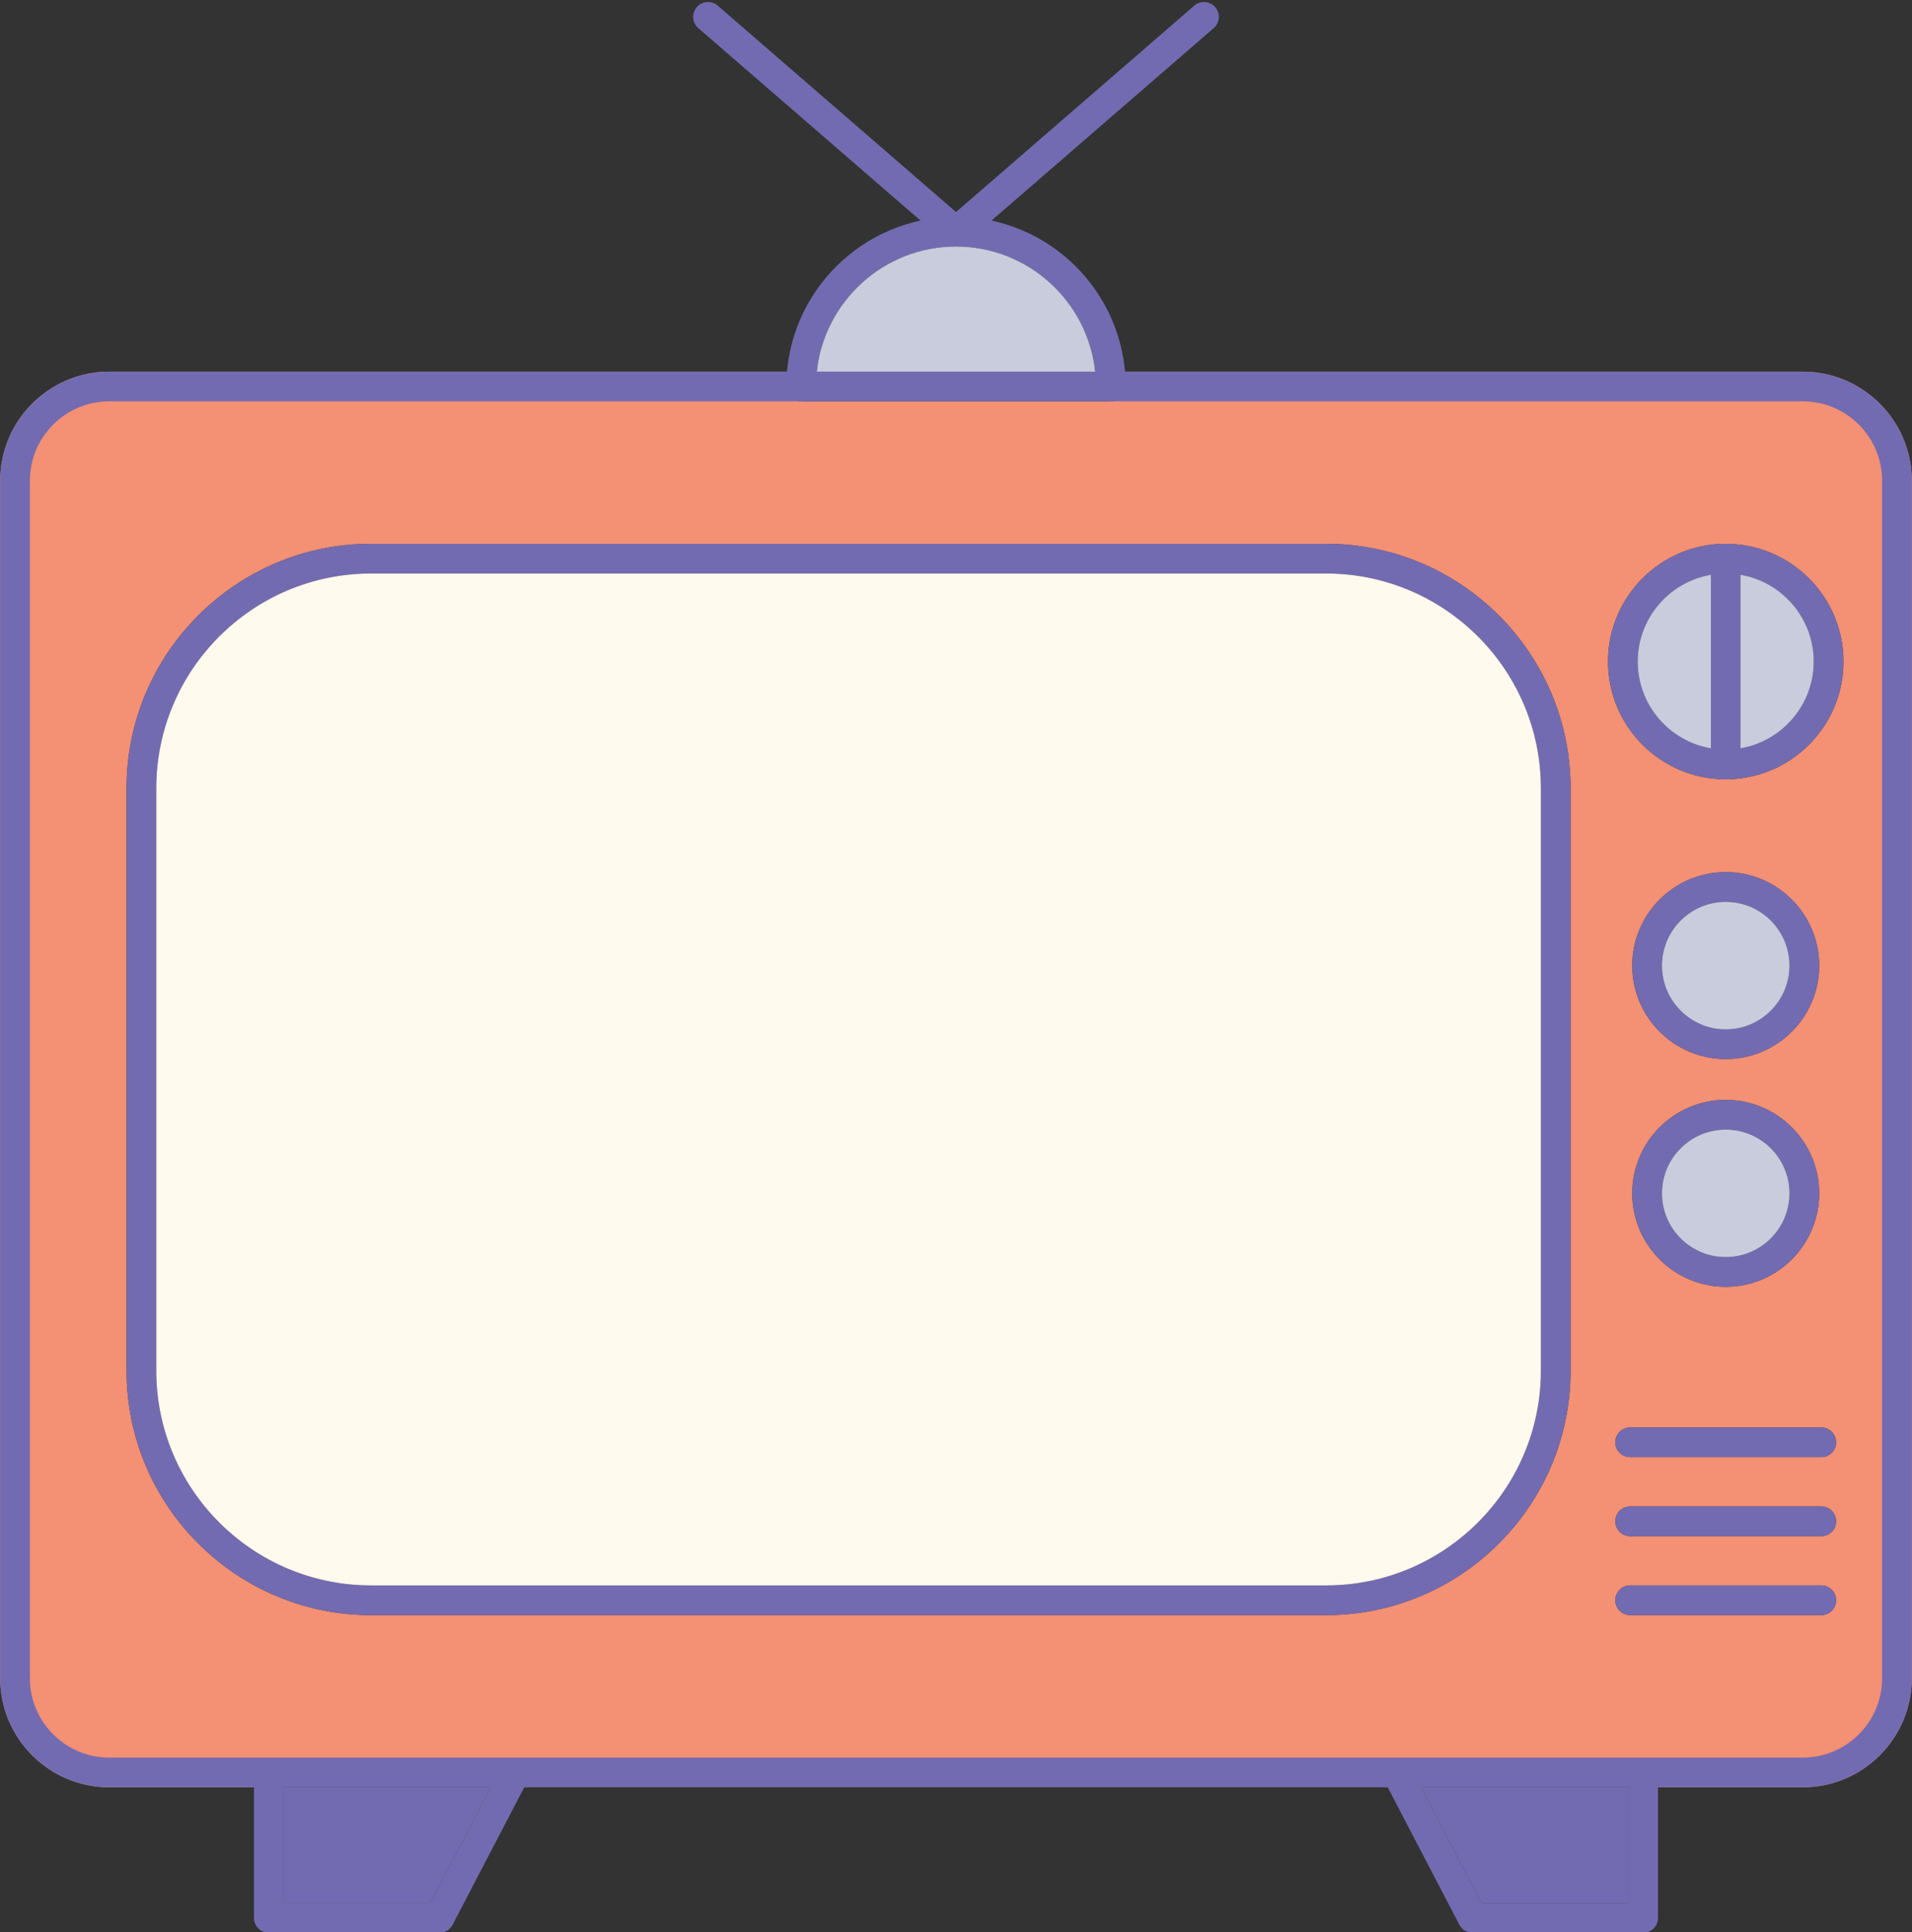
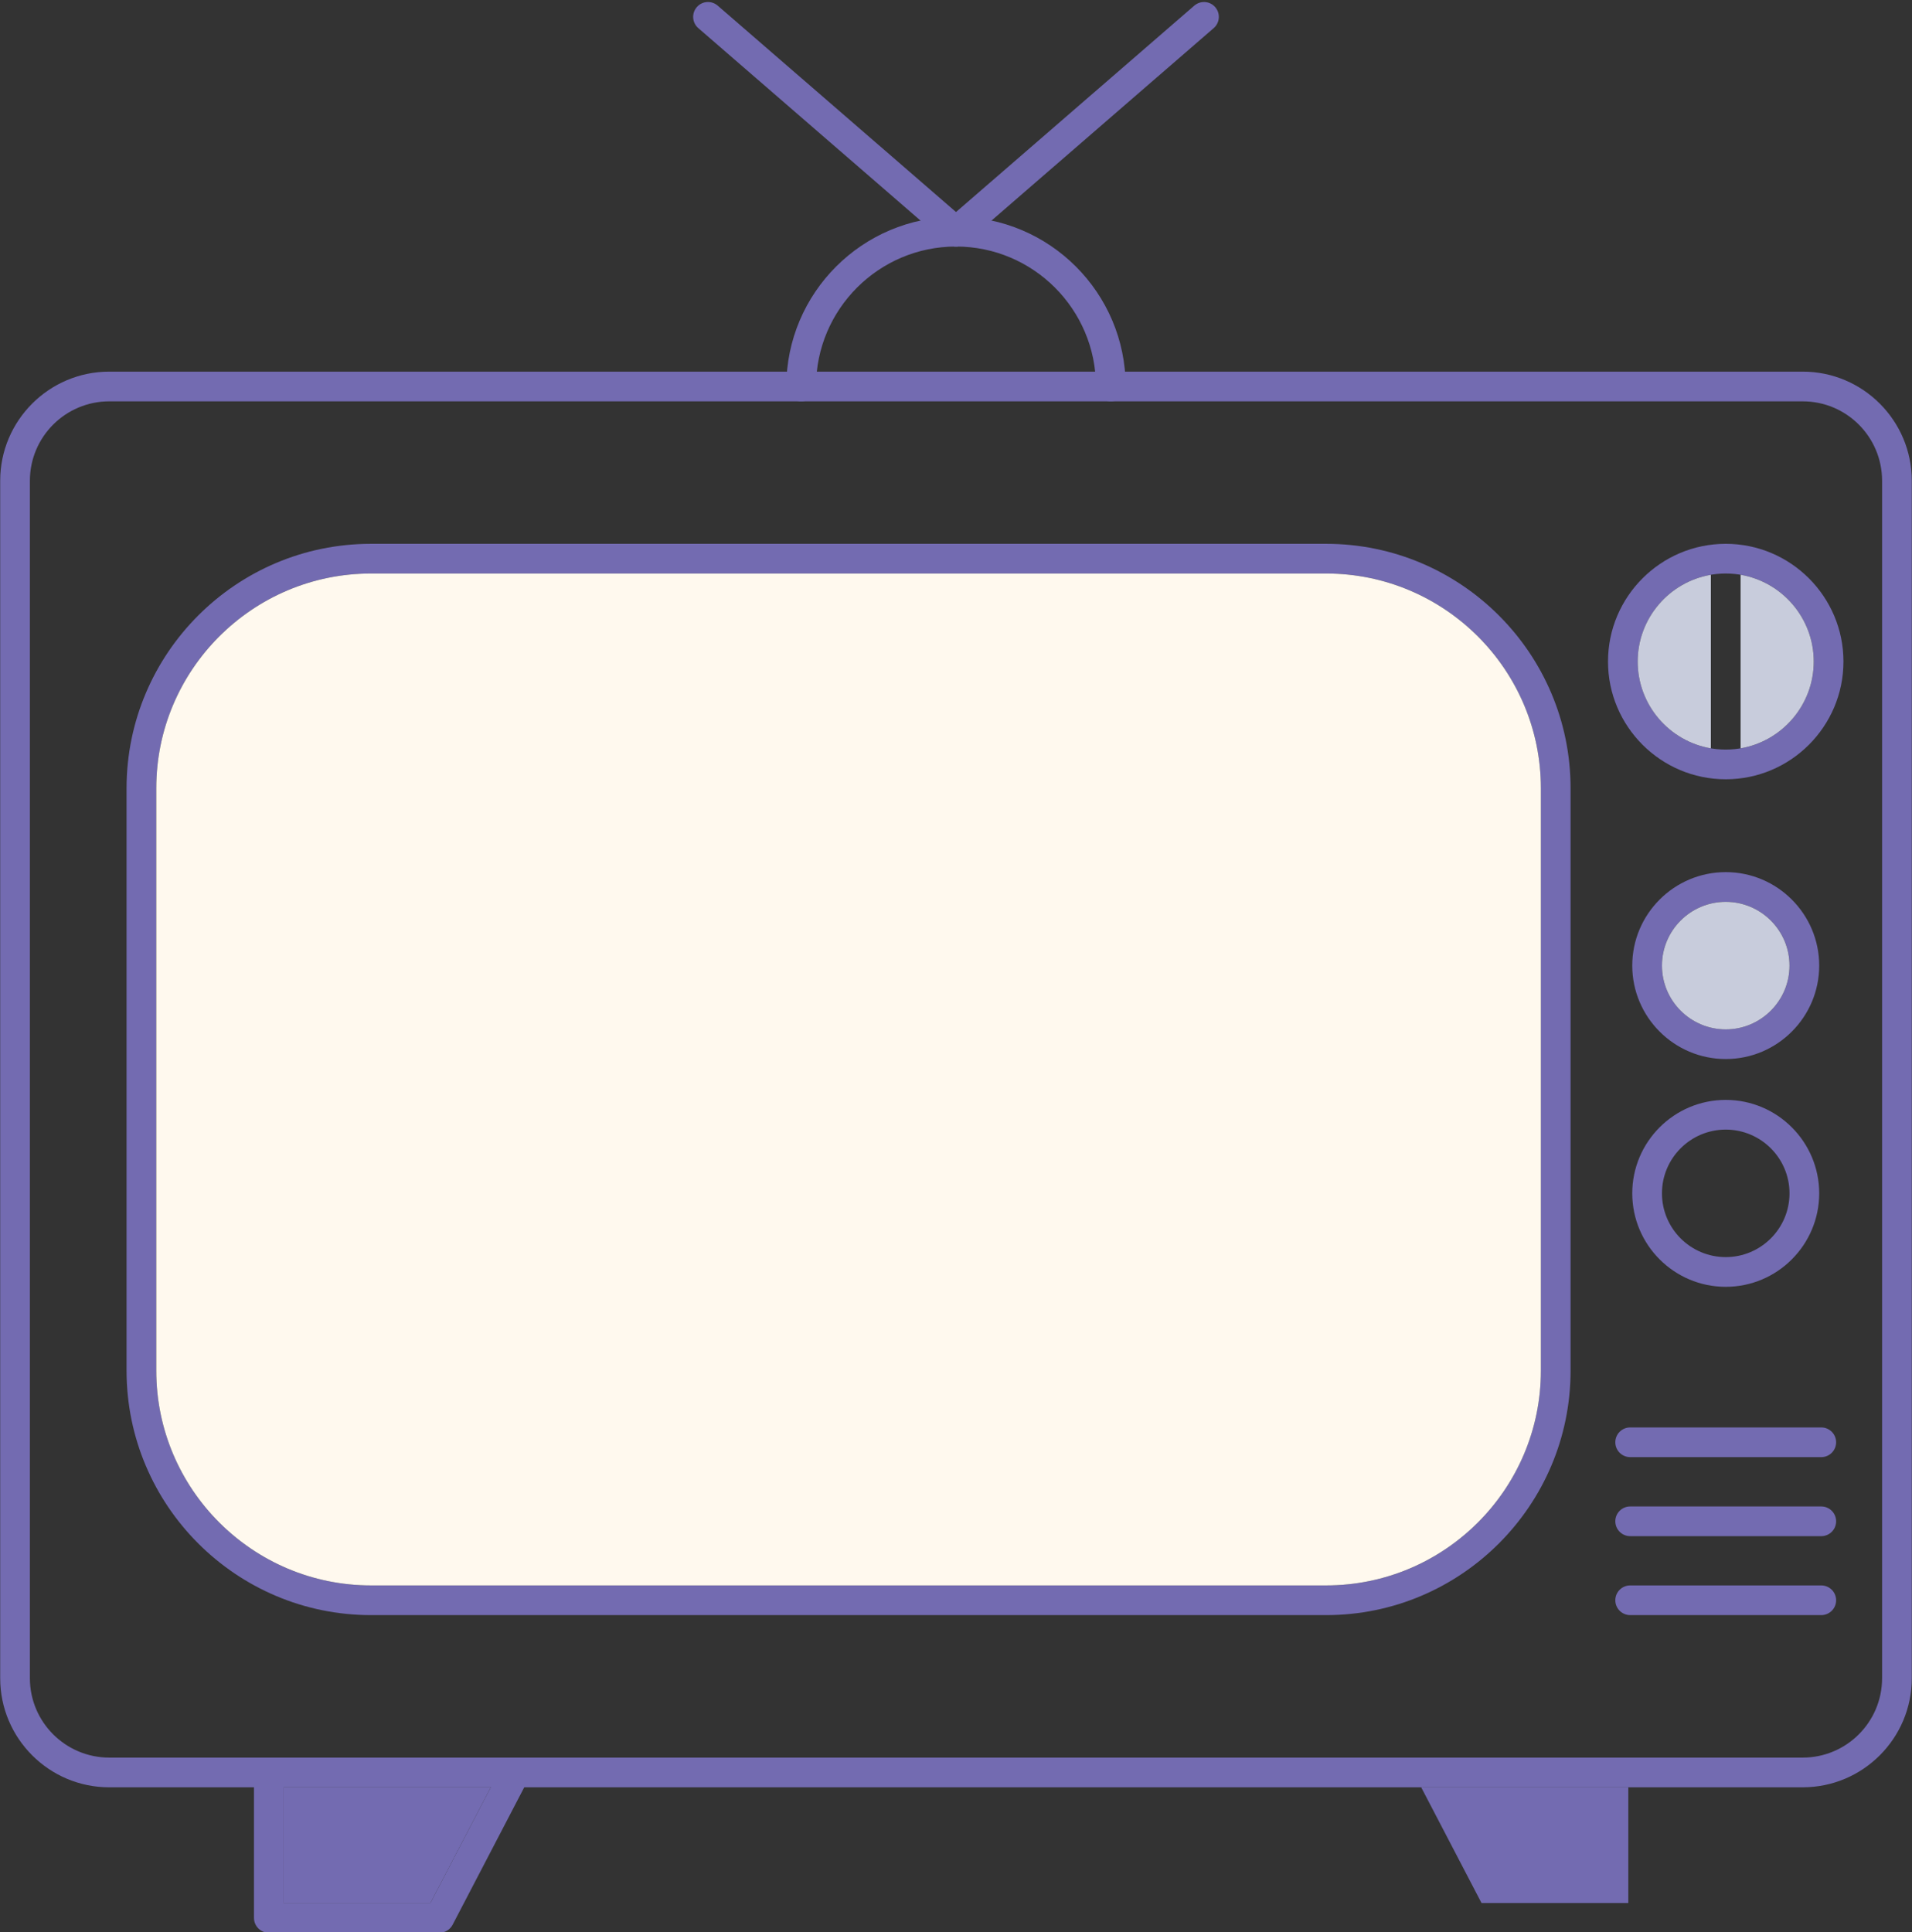
<svg xmlns="http://www.w3.org/2000/svg" clip-rule="evenodd" fill="#736bb1" fill-rule="evenodd" height="153.2" image-rendering="optimizeQuality" preserveAspectRatio="xMidYMid meet" shape-rendering="geometricPrecision" text-rendering="geometricPrecision" version="1" viewBox="10.9 10.0 151.6 153.2" width="151.6" zoomAndPan="magnify">
  <rect x="10.9" y="10.0" width="151.6" height="153.2" fill="#333333" stroke="none" />
  <g>
    <g>
      <g id="change1_1">
-         <path d="M32.216 149.35l108.968 0c0.65,-0 1.177,0.527 1.177,1.177l0 1.177 11.474 0c4.768,0 8.647,-3.879 8.647,-8.647l-0 -94.945c0,-4.768 -3.879,-8.647 -8.647,-8.647l-53.736 0c0.034,0.388 0.051,0.781 0.051,1.177 0,0.65 -0.527,1.177 -1.177,1.177l-24.528 0c-0.007,0 -0.014,0 -0.021,0 -0.007,0 -0.013,-0 -0.02,-0 -0,0 -0.001,0 -0.001,0 -0.64,-0.012 -1.156,-0.534 -1.156,-1.177 0,-0.397 0.017,-0.789 0.051,-1.177l-53.736 0c-4.768,0 -8.647,3.879 -8.647,8.647l-0 94.946c0,4.768 3.879,8.647 8.647,8.647l11.477 0 0 -1.178c0,-0.65 0.527,-1.177 1.177,-1.177zm83.833 -11.297l-75.735 0c-10.686,0 -19.379,-8.693 -19.379,-19.379l0 -46.179c0,-10.686 8.693,-19.379 19.379,-19.379l75.735 -0c10.686,0 19.379,8.693 19.379,19.379l0 46.179c0,10.686 -8.693,19.379 -19.379,19.379zm31.681 -26.03c-4.087,0 -7.411,-3.324 -7.411,-7.411 0,-4.085 3.324,-7.408 7.411,-7.408 4.087,-0 7.411,3.324 7.411,7.408 0,4.087 -3.324,7.411 -7.411,7.411zm7.577 26.03l-15.154 0c-0.65,0 -1.178,-0.527 -1.178,-1.177 0,-0.65 0.527,-1.177 1.177,-1.177l15.154 0c0.65,0 1.177,0.527 1.177,1.177 0,0.65 -0.527,1.177 -1.177,1.177zm0 -6.261l-15.154 0c-0.65,0 -1.178,-0.527 -1.178,-1.177 0,-0.65 0.527,-1.177 1.177,-1.177l15.154 -0c0.65,0 1.177,0.528 1.177,1.178 0,0.65 -0.527,1.177 -1.177,1.177zm0 -6.265l-15.154 0c-0.65,0 -1.178,-0.527 -1.178,-1.177 0,-0.65 0.527,-1.177 1.177,-1.177l15.154 0c0.65,0 1.177,0.527 1.177,1.177 0,0.65 -0.527,1.177 -1.177,1.177zm-7.577 -31.561c-4.087,0 -7.411,-3.324 -7.411,-7.408 0,-4.088 3.324,-7.411 7.411,-7.411 4.087,-0 7.411,3.324 7.411,7.411 0,4.084 -3.324,7.408 -7.411,7.408zm0 -22.182c-5.145,0 -9.334,-4.189 -9.334,-9.334 0,-5.149 4.189,-9.334 9.334,-9.334 -0.65,0 -1.177,0.527 -1.177,1.177l0 1.277 -0 13.759 0 1.277c0,0.65 0.528,1.177 1.177,1.177zm1.178 -2.454l-0 -13.759 0 -1.277c0,-0.65 -0.527,-1.178 -1.177,-1.177 5.145,-0 9.334,4.186 9.334,9.334 0,5.145 -4.189,9.334 -9.334,9.334 0.65,0 1.178,-0.527 1.178,-1.178l0 -1.277z" fill="#f49073" />
-       </g>
+         </g>
      <g id="change2_1">
        <path d="M19.562 41.82c-3.468,0 -6.292,2.821 -6.292,6.293l0 94.945c0,3.471 2.824,6.292 6.292,6.292l134.274 -0c3.471,0 6.292,-2.821 6.292,-6.292l0 -94.946c0,-3.471 -2.821,-6.292 -6.292,-6.292l-134.274 -0zm134.274 109.885l-134.274 0c-4.768,0 -8.647,-3.879 -8.647,-8.647l0 -94.946c0,-4.768 3.879,-8.647 8.647,-8.647l134.274 -0c4.768,0 8.647,3.879 8.647,8.647l0 94.945c0,4.768 -3.879,8.647 -8.647,8.647z" fill="inherit" />
      </g>
      <g id="change2_2">
        <path d="M40.314 55.471c-9.389,0 -17.024,7.635 -17.024,17.024l0 46.179c0,9.389 7.635,17.024 17.024,17.024l75.735 0c9.389,0 17.024,-7.635 17.024,-17.024l0 -46.179c0,-9.389 -7.635,-17.024 -17.024,-17.024l-75.735 0zm75.735 82.582l-75.735 0c-10.686,0 -19.379,-8.693 -19.379,-19.379l0 -46.179c0,-10.686 8.693,-19.379 19.379,-19.379l75.735 -0c10.686,0 19.379,8.693 19.379,19.379l0 46.179c0,10.686 -8.693,19.379 -19.379,19.379z" fill="inherit" />
      </g>
      <g id="change2_3">
        <path d="M155.308 125.527l-15.154 0c-0.65,0 -1.178,-0.527 -1.178,-1.177 0,-0.65 0.527,-1.177 1.177,-1.177l15.154 0c0.65,0 1.177,0.527 1.177,1.177 0,0.65 -0.527,1.177 -1.177,1.177z" fill="inherit" />
      </g>
      <g id="change2_4">
        <path d="M155.308 131.792l-15.154 0c-0.65,0 -1.178,-0.527 -1.178,-1.177 0,-0.65 0.527,-1.177 1.177,-1.177l15.154 -0c0.65,0 1.177,0.528 1.177,1.178 0,0.65 -0.527,1.177 -1.177,1.177z" fill="inherit" />
      </g>
      <g id="change2_5">
        <path d="M155.308 138.053l-15.154 0c-0.65,0 -1.178,-0.527 -1.178,-1.177 0,-0.65 0.527,-1.177 1.177,-1.177l15.154 0c0.65,0 1.177,0.527 1.177,1.177 0,0.65 -0.527,1.177 -1.177,1.177z" fill="inherit" />
      </g>
      <g id="change2_6">
        <path d="M147.731 55.471c-3.848,0 -6.979,3.131 -6.979,6.979 0,3.848 3.131,6.979 6.979,6.979 3.848,-0 6.979,-3.131 6.979,-6.979 0,-3.848 -3.131,-6.979 -6.979,-6.979zm0 16.313c-5.145,0 -9.334,-4.189 -9.334,-9.334 0,-5.149 4.189,-9.334 9.334,-9.334 5.145,-0 9.334,4.186 9.334,9.334 0,5.145 -4.189,9.334 -9.334,9.334z" fill="inherit" />
      </g>
      <g id="change2_7">
-         <path d="M147.731 71.784c-0.65,0 -1.177,-0.527 -1.177,-1.177l0 -16.313c0,-0.65 0.527,-1.177 1.177,-1.177 0.65,-0 1.177,0.527 1.177,1.177l0 16.312c0,0.65 -0.528,1.178 -1.178,1.178z" fill="inherit" />
-       </g>
+         </g>
      <g id="change2_8">
        <path d="M45.742 163.237l-13.526 0c-0.65,0 -1.178,-0.527 -1.178,-1.177l0 -11.533c0,-0.65 0.527,-1.177 1.177,-1.177 0.65,-0 1.177,0.527 1.177,1.177l0 10.355 11.634 0 5.682 -10.898c0.3,-0.577 1.012,-0.8 1.588,-0.5 0.577,0.3 0.8,1.012 0.5,1.588l-6.01 11.532c-0.203,0.39 -0.607,0.632 -1.046,0.632z" fill="inherit" />
      </g>
      <g id="change2_9">
-         <path d="M141.184 163.237l-13.528 0c-0.438,0 -0.84,-0.242 -1.043,-0.631l-6.013 -11.533c-0.3,-0.577 -0.077,-1.288 0.5,-1.588 0.577,-0.301 1.288,-0.077 1.588,0.5l5.682 10.898 11.637 0 0 -10.355c0,-0.65 0.527,-1.177 1.177,-1.177 0.65,-0 1.177,0.527 1.177,1.177l0 11.532c0,0.65 -0.528,1.178 -1.178,1.178z" fill="inherit" />
-       </g>
+         </g>
      <g id="change2_10">
        <path d="M86.699 29.545c-0.273,0 -0.549,-0.095 -0.77,-0.288l-19.664 -17.03c-0.49,-0.426 -0.543,-1.168 -0.117,-1.662 0.423,-0.491 1.168,-0.543 1.659,-0.117l19.665 17.03c0.491,0.426 0.543,1.169 0.116,1.659 -0.233,0.27 -0.558,0.408 -0.889,0.407z" fill="inherit" />
      </g>
      <g id="change2_11">
        <path d="M86.699 29.545c-0.328,0 -0.656,-0.138 -0.889,-0.407 -0.426,-0.491 -0.374,-1.233 0.12,-1.659l19.661 -17.03c0.494,-0.426 1.236,-0.374 1.662,0.117 0.426,0.493 0.371,1.236 -0.12,1.662l-19.661 17.03c-0.224,0.193 -0.5,0.288 -0.773,0.288z" fill="inherit" />
      </g>
      <g id="change2_12">
        <path d="M98.973 41.82c-0.65,0 -1.177,-0.527 -1.177,-1.177 0,-6.12 -4.977,-11.097 -11.097,-11.097 -6.117,-0 -11.097,4.977 -11.097,11.097 0,0.65 -0.527,1.177 -1.177,1.177 -0.65,-0 -1.177,-0.527 -1.177,-1.177 0,-7.418 6.035,-13.452 13.452,-13.452 7.418,0 13.452,6.035 13.452,13.452 0,0.65 -0.527,1.177 -1.177,1.177z" fill="inherit" />
      </g>
      <g id="change2_13">
        <path d="M147.731 81.501c-2.787,0 -5.056,2.266 -5.056,5.056 0,2.787 2.269,5.056 5.056,5.056 2.787,-0 5.056,-2.269 5.056,-5.056 0,-2.791 -2.269,-5.056 -5.056,-5.056zm0 12.464c-4.087,0 -7.411,-3.324 -7.411,-7.408 0,-4.088 3.324,-7.411 7.411,-7.411 4.087,-0 7.411,3.324 7.411,7.411 0,4.084 -3.324,7.408 -7.411,7.408z" fill="inherit" />
      </g>
      <g id="change2_14">
        <path d="M147.731 99.559c-2.787,0 -5.056,2.266 -5.056,5.053 0,2.79 2.269,5.056 5.056,5.056 2.787,-0 5.056,-2.266 5.056,-5.056 0,-2.788 -2.269,-5.053 -5.056,-5.053zm0 12.465c-4.087,0 -7.411,-3.324 -7.411,-7.411 0,-4.085 3.324,-7.408 7.411,-7.408 4.087,-0 7.411,3.324 7.411,7.408 0,4.087 -3.324,7.411 -7.411,7.411z" fill="inherit" />
      </g>
      <g id="change3_1">
        <path d="M133.074 118.674l0 -46.179c0,-9.389 -7.635,-17.024 -17.024,-17.024l-75.735 0c-9.389,0 -17.024,7.635 -17.024,17.024l0 46.179c0,9.389 7.635,17.024 17.024,17.024l75.735 0c9.389,0 17.024,-7.635 17.024,-17.024z" fill="#fff9ee" />
      </g>
      <g id="change4_1">
-         <path d="M75.663 39.465l22.07 -0c-0.59,-5.569 -5.312,-9.919 -11.035,-9.919 -5.72,-0 -10.445,4.351 -11.035,9.92z" fill="#c8ccdc" />
-       </g>
+         </g>
      <g id="change4_2">
        <path d="M146.553 55.571c-3.289,0.561 -5.802,3.433 -5.802,6.88 0,3.447 2.512,6.318 5.801,6.88l0 -13.759z" fill="#c8ccdc" />
      </g>
      <g id="change4_3">
        <path d="M148.908 55.571l0 13.759c3.289,-0.561 5.801,-3.433 5.801,-6.88 0,-3.447 -2.512,-6.318 -5.801,-6.88z" fill="#c8ccdc" />
      </g>
      <g id="change4_4">
        <path d="M152.787 86.558c0,-2.791 -2.269,-5.056 -5.056,-5.056 -2.787,0 -5.056,2.266 -5.056,5.056 0,2.787 2.269,5.056 5.056,5.056 2.787,-0 5.056,-2.269 5.056,-5.056z" fill="#c8ccdc" />
      </g>
      <g id="change4_5">
-         <path d="M152.787 104.612c0,-2.788 -2.269,-5.053 -5.056,-5.053 -2.787,0 -5.056,2.266 -5.056,5.053 0,2.79 2.269,5.056 5.056,5.056 2.787,-0 5.056,-2.266 5.056,-5.056z" fill="#c8ccdc" />
-       </g>
+         </g>
      <g id="change5_1">
        <path d="M45.027 160.882L49.812 151.705 33.394 151.705 33.394 160.882z" fill="#736bb1" />
      </g>
      <g id="change5_2">
        <path d="M123.585 151.705L128.37 160.882 140.007 160.882 140.007 151.705z" fill="#736bb1" />
      </g>
    </g>
  </g>
  <path d="M0 0H173.397V173.397H0z" fill="none" />
</svg>